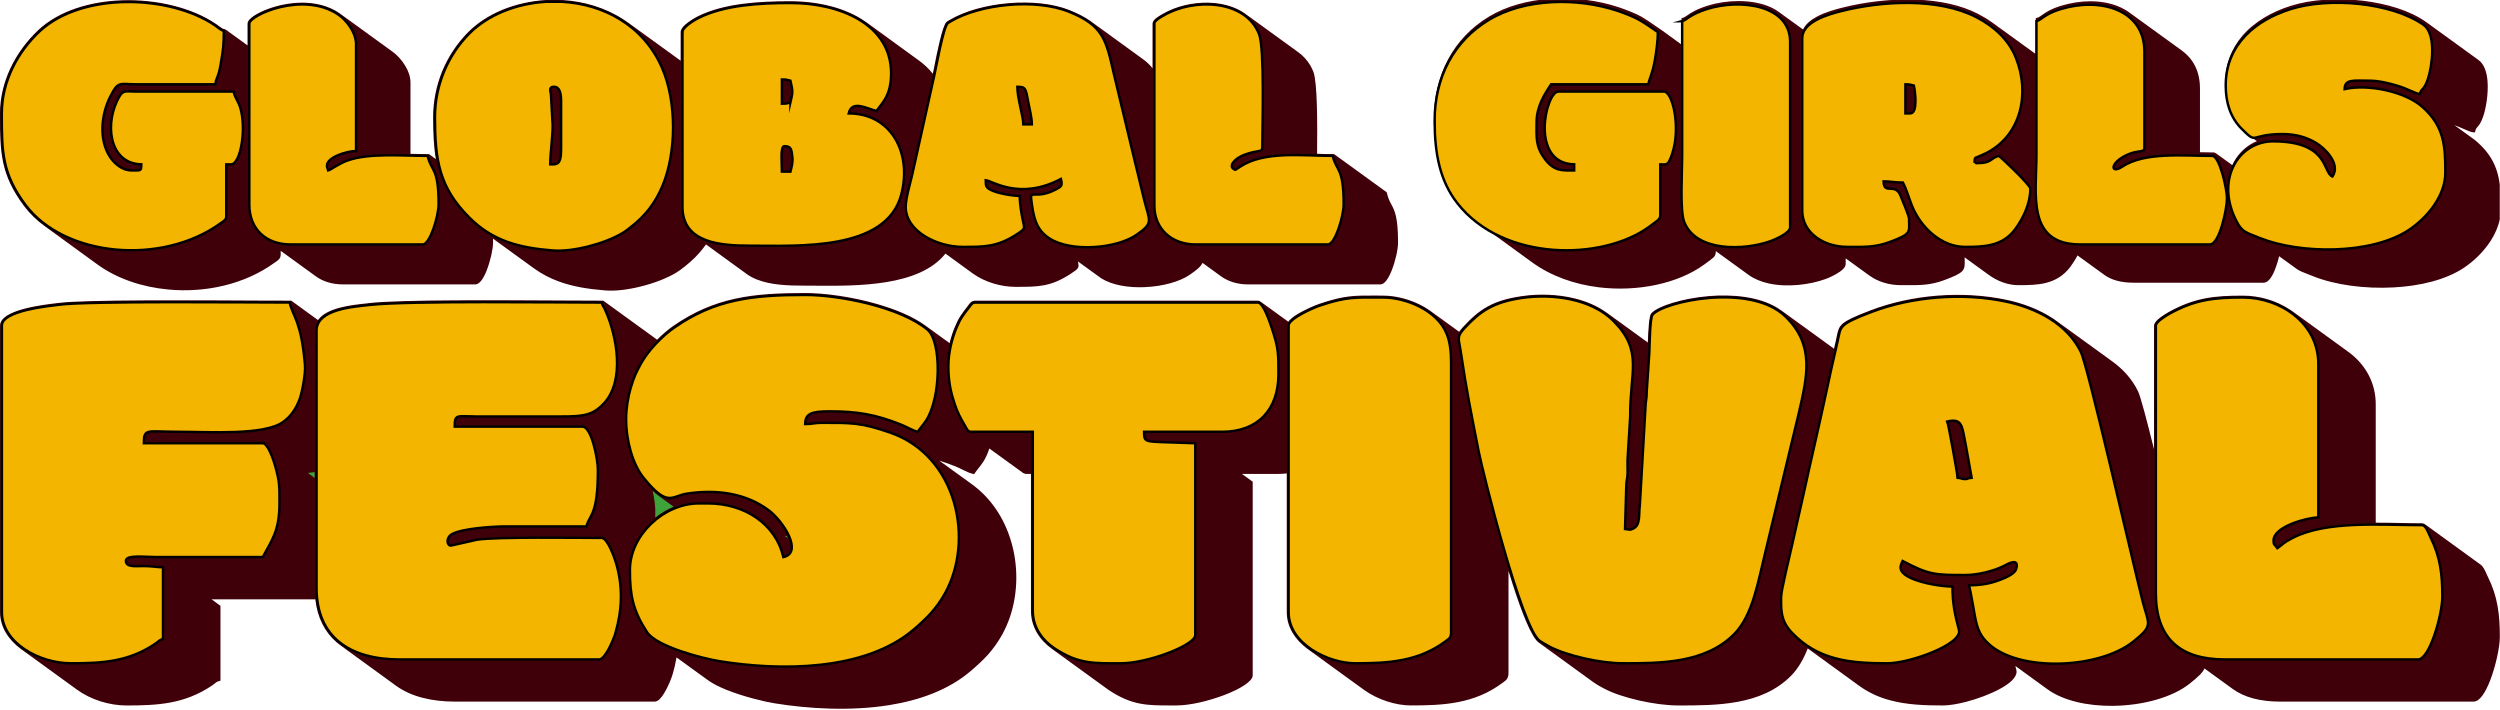
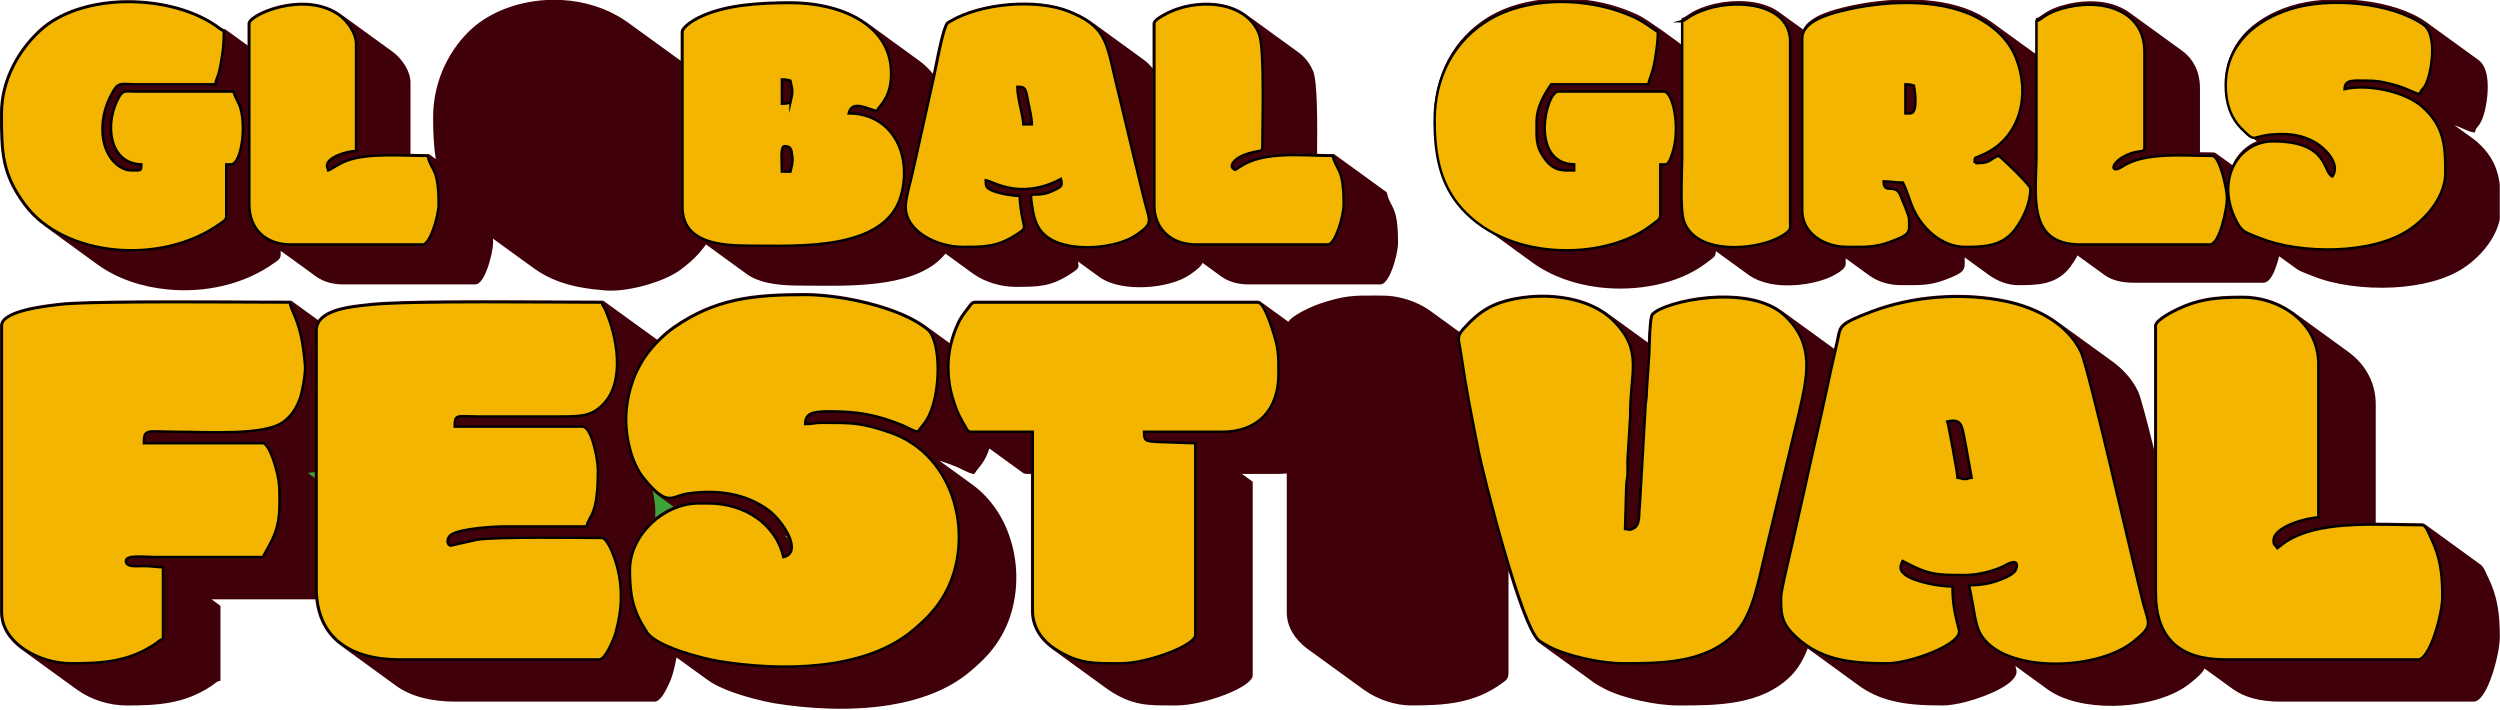
<svg xmlns="http://www.w3.org/2000/svg" width="1536" height="436" viewBox="0 0 1536 436" fill="none">
  <g clip-path="url(#clip0_7_47)">
    <path fill-rule="evenodd" clip-rule="evenodd" d="M1033.11 27.373V11.173L1033.9 10.953C1034.74 10.733 1035.53 10.163 1036.63 9.453C1038.83 7.913 1042.13 5.663 1049.44 3.423C1055.16 1.623 1061.72 0.653 1068.15 0.653C1075.37 0.653 1082.5 1.883 1088.31 4.613C1089.94 5.363 1091.48 6.283 1092.84 7.303L1107.81 18.133C1109.35 14.783 1112.61 12.193 1116.39 10.163C1121.45 7.473 1127.44 5.853 1131.4 4.833C1145.31 1.263 1161.95 -0.887 1178.01 -0.187C1191.48 0.383 1204.55 2.983 1215.34 8.533C1218.33 10.073 1221.19 11.793 1223.88 13.723L1250.77 33.223V11.173L1251.56 10.953C1252.57 10.693 1253.45 10.073 1254.6 9.233C1256.84 7.653 1259.93 5.493 1266.44 3.513C1272.38 1.713 1278.5 0.783 1284.31 0.783C1292.1 0.783 1299.41 2.413 1305.35 5.803C1306.32 6.333 1307.29 6.943 1308.17 7.603L1340.52 31.063C1345.1 34.413 1348.58 38.943 1350.34 44.793C1351.18 47.613 1351.66 50.733 1351.66 54.123V93.523C1354.43 93.613 1357.16 93.653 1359.94 93.653C1360.51 93.653 1361.08 93.873 1361.61 94.273L1371.51 101.443C1371.95 100.523 1372.39 99.593 1372.92 98.753C1375.69 94.043 1379.61 90.253 1384.32 87.793C1385.07 87.443 1385.82 87.043 1386.61 86.733L1382.38 83.653C1381.15 82.773 1379.56 81.273 1377.23 78.943C1373.66 75.373 1371.11 71.243 1369.44 66.623C1367.81 62.003 1367.06 56.943 1367.06 51.523C1367.06 39.503 1371.11 29.863 1377.49 22.253C1385.1 13.273 1395.98 7.203 1407.42 3.593C1419.79 -0.367 1435.99 -1.377 1451.53 0.423C1466.32 2.183 1480.54 6.453 1490.31 13.323C1490.35 13.323 1490.4 13.363 1490.44 13.413L1522.79 36.873C1526.31 39.423 1527.9 44.353 1528.34 49.863C1528.96 57.653 1527.33 66.673 1525.74 71.343C1524.29 75.613 1523.14 76.893 1522.22 77.903C1521.65 78.523 1521.21 79.043 1520.81 80.503L1520.59 81.383L1519.67 81.293C1518.09 81.163 1516.28 80.373 1513.9 79.313C1512.23 78.613 1510.29 77.733 1507.96 76.893L1519.76 85.433C1520.6 86.093 1521.43 86.713 1522.18 87.413C1529.13 93.573 1532.7 99.913 1534.55 106.693C1536.4 113.473 1536.53 120.643 1536.53 128.653C1536.53 135.383 1534.07 141.943 1530.37 147.803C1525.97 154.673 1519.81 160.573 1513.69 164.613C1502.6 171.963 1486.88 175.703 1470.73 176.583C1452.81 177.593 1434.33 175.003 1421.17 169.713C1419.98 169.233 1419.01 168.873 1418.13 168.523C1414.92 167.293 1412.76 166.453 1411 165.173L1400.3 157.423C1399.73 159.883 1398.98 162.353 1398.14 164.593C1396.25 169.783 1393.74 173.703 1390.79 173.703H1311.03C1302.93 173.703 1297.12 171.943 1292.94 168.903L1276.43 156.933C1275.11 159.443 1273.57 161.773 1272.03 163.933C1267.85 169.523 1262.7 172.343 1257.11 173.793C1251.65 175.153 1245.84 175.203 1240.21 175.203C1233.56 175.203 1227.27 172.783 1221.81 168.823L1207.06 158.123C1207.06 158.653 1207.06 159.093 1207.1 159.533C1207.28 166.093 1207.32 167.373 1194.38 172.163C1185.97 175.293 1179.41 175.243 1171.05 175.203H1167.92C1160.79 175.203 1153.79 173.133 1148.51 169.263L1133.98 158.743V162.173C1133.98 163.893 1132.44 165.523 1130.37 166.973C1127.42 169.043 1123.33 170.843 1121.43 171.503C1111.88 174.933 1098.14 176.693 1086.66 174.143C1082.13 173.133 1077.9 171.453 1074.42 168.953L1054.22 154.293C1054.13 157.203 1053.16 157.993 1051.4 159.263L1051.05 159.573C1049.51 160.763 1048.45 161.513 1047.04 162.563L1046.73 162.743C1031.15 174.053 1006.37 179.473 982.33 176.523C967.63 174.723 953.19 169.793 941.31 161.163L908.96 137.653C903.9 134.003 899.28 129.643 895.31 124.583C889.81 117.633 886.24 109.883 884.04 101.253C881.84 92.713 881 83.383 881 73.123C881 59.563 883.99 47.063 889.8 36.283C895.52 25.673 903.93 16.743 914.93 10.133C925.67 3.703 938.79 0.233 952.21 -0.737C966.78 -1.747 981.79 0.183 994.73 4.503C997.06 5.293 999.97 6.353 1002.65 7.493C1004.89 8.413 1007.05 9.433 1008.59 10.313C1011.45 11.983 1013.92 13.703 1016.43 15.463C1017.57 16.213 1018.72 17.003 1019.86 17.793L1020.34 18.103L1033.06 27.343L1033.11 27.373Z" fill="#3F0009" />
    <path fill-rule="evenodd" clip-rule="evenodd" d="M133.15 15.01C133.15 15.01 133.24 15.1 133.33 15.14L136.19 17.21C136.72 17.52 137.25 17.78 137.82 17.91L138.61 18.13L152.08 27.9V14.53C152.08 13.96 152.3 13.34 152.74 12.68C154.19 10.52 158.64 7.71 164.62 5.51C170.52 3.31 178 1.64 185.7 1.64C193.4 1.64 201.63 3.36 208.54 8.07C208.67 8.2 208.8 8.29 208.98 8.42L241.33 31.88C243.93 33.77 246.88 36.85 249.03 40.51C250.92 43.64 252.2 47.16 252.2 50.68V94.52H252.24C255.81 94.61 259.24 94.7 262.72 94.7H263.6L267.78 97.74C266.46 90.04 266.11 81.63 266.11 71.95C266.11 62.27 268.09 52.54 271.66 43.82C275.4 34.8 280.82 26.65 287.46 19.92C293.27 14.07 300.53 9.4 308.59 6.05C316.87 2.66 326.02 0.59 335.35 0.02H345.47C358.9 0.81 372.23 4.77 383.59 12.3C384.34 12.83 385.13 13.36 385.88 13.88L418.19 37.3V19.72C418.19 18.18 419.42 16.51 421.18 14.97C423.6 12.86 426.99 10.92 428.71 10.04C436.81 5.99 446.32 3.66 456.22 2.34C466.04 1.06 476.2 0.76 485.62 0.76C502.39 0.76 519.38 4.68 531.44 13.13C531.7 13.31 531.92 13.48 532.19 13.61L564.5 37.12C567.8 39.5 570.71 42.23 573.13 45.31C573.31 44.43 573.57 43.15 573.88 41.61C575.6 32.76 579.03 15.55 581.58 13.44C581.93 13.13 582.64 12.74 583.16 12.43L583.56 12.21C592.8 6.71 606.36 3.01 620.18 1.91C633.39 0.85 646.85 2.09 657.24 6.27C662.57 8.43 666.7 10.58 669.96 12.92C680.74 20.76 691.53 28.59 702.27 36.38C704.65 38.1 706.54 39.95 708.12 41.93V14.53C708.12 12.07 712.13 9.82 714.15 8.68L714.68 8.37C716.62 7.27 718.73 6.26 720.97 5.38C729.77 1.95 740.29 0.71 749.8 2.34C755.21 3.31 760.32 5.16 764.59 8.11C764.81 8.24 765.03 8.37 765.21 8.55C775.99 16.39 786.78 24.18 797.56 32.01C800.6 34.21 803.19 36.98 805.13 40.33C805.79 41.52 806.41 42.75 806.93 44.07C809.39 50.41 809.44 75.5 809.22 94.47C812.48 94.6 815.65 94.69 818.82 94.69H819.66L852.01 118.15L852.23 118.99C852.93 121.98 853.86 123.74 854.78 125.46C856.85 129.33 858.96 133.21 858.96 149.05C858.96 153.19 857.33 160.45 855.09 166.08C853.15 170.97 850.69 174.75 848.18 174.75H766.92C760.32 174.75 754.6 172.95 750.15 169.73L738.84 161.5C737.87 163.66 735.58 165.64 731.14 168.72C724.71 173.17 714.06 175.98 703.37 176.42C693.42 176.86 683.39 175.23 676.7 171.05C676.22 170.74 675.78 170.39 675.34 170.08L662.27 160.62C663.15 164.58 662.89 164.93 657.69 168.32C645.54 176.24 637.57 176.24 624.55 176.24H623.8C615.17 176.24 605.4 173.42 598.23 168.4C598.1 168.27 597.97 168.18 597.79 168.09L580.89 155.81C564.82 176.06 526.66 175.75 500.6 175.53C498.31 175.53 496.15 175.49 493.38 175.49C484.18 175.49 473.62 175.09 465.3 171.84C463.01 170.96 460.85 169.86 458.96 168.49L433.78 150.18C433.25 150.93 432.77 151.63 432.2 152.29C428.99 156.52 425.2 160.21 420.67 163.78L420.14 164.18C418.51 165.46 417.28 166.42 415.39 167.57C409.67 171 401.83 174 393.87 175.98C385.99 177.96 377.98 178.97 371.86 178.44C361.21 177.6 351.83 176.06 343.34 172.94C337.93 170.96 332.86 168.36 328.02 164.84L302.89 146.62C302.89 147.41 302.93 148.2 302.93 149.04C302.93 153.09 301.26 160.44 299.01 166.16C297.12 171 294.65 174.74 292.1 174.74H210.84C204.24 174.74 198.52 173.02 194.11 169.81L172.45 154.1V156.52C172.45 158.85 170.82 159.95 169.28 161.01C169.1 161.14 168.88 161.27 168.62 161.45C150.26 174.79 126.01 180.03 103.3 177.87C87.19 176.37 71.92 171.18 60.03 162.6L27.68 139.09C22.71 135.52 18.35 131.34 14.78 126.59C7.56 116.91 3.86 108.67 1.97 99.96C0.09 91.29 0 82.18 0 70.78V69.68C0 60.04 2.29 50.8 6.21 42.34C10.44 33.18 16.55 25 23.64 18.35C36.27 6.6 55.42 0.84 75.05 0.18C96.18 -0.52 117.88 4.67 132.62 14.66C132.8 14.75 132.97 14.88 133.15 15.01Z" fill="#3F0009" />
    <path fill-rule="evenodd" clip-rule="evenodd" d="M945.15 394.58C945.15 394.58 945.06 394.53 945.01 394.49C940.79 390.96 935.03 376.58 929.37 358.94C928.49 356.29 927.65 353.56 926.82 350.77V413.42C926.82 416.9 925.47 417.87 923.53 419.27L923.02 419.64C914.39 426.04 905.43 429.48 896.01 431.33C886.64 433.19 876.89 433.42 866.73 433.42C857.87 433.42 846.5 430.03 837.87 423.72L803.76 398.99C803.44 398.76 803.11 398.53 802.79 398.29C795.69 392.81 790.59 385.3 790.59 376.11V290.86C788.78 291.09 786.92 291.18 784.97 291.18H763.02L769.66 295.96V414.99C769.66 418.56 761.96 423.34 752.12 427.06C742.7 430.63 731.28 433.42 722.88 433.42H719.96C705.06 433.47 695.5 433.47 681.21 423.95C680.84 423.72 680.47 423.44 680.1 423.16L645.99 398.43C642.6 395.97 639.35 392.68 636.99 388.59C634.81 384.78 633.42 380.38 633.42 375.32V291.19H630.96C629.85 291.19 629.06 290.91 628.45 290.49L607.85 275.55C606.83 278.71 605.53 281.58 604 283.9C602.98 285.48 602 286.68 601.08 287.8C600.34 288.77 599.59 289.66 598.95 290.68L598.49 291.33L597.7 291.14C595.7 290.68 593.48 289.61 591.2 288.49C589.85 287.79 588.46 287.14 587.12 286.59C583.59 285.2 580.3 283.99 577.1 283.02L597.29 297.64C608.94 306.13 616.83 318.34 620.96 331.75C625.79 347.3 625.55 364.47 620.4 379.41C619.15 383.03 617.57 386.56 615.76 389.85C613.02 394.77 610.14 398.71 606.94 402.29C603.74 405.82 600.21 409.02 596.13 412.5C582.81 423.82 565.22 430.18 546.52 433.2C522.62 437.05 496.82 435.52 475.75 432.09C469.72 431.12 456.86 428.05 446.33 423.83C441.88 422.02 437.84 420.02 434.82 417.8L415.65 403.92C415.09 407.35 414.3 410.79 413.28 414.22C412.58 416.68 410.4 422.16 407.94 426.1C406.22 428.93 404.23 431.07 402.28 431.07H279.68C265.02 431.07 252.58 427.96 243.48 421.42L209.37 396.64C208.53 396.04 207.7 395.39 206.86 394.69C199.67 388.47 195.03 379.7 193.73 368.24H130.39C130.25 368.24 130.11 368.24 129.97 368.19L135.45 372.23V418.22L134.61 418.45C133.22 418.82 132.66 419.29 131.92 419.94C131.41 420.31 130.9 420.78 130.06 421.33C121.71 426.9 113.45 429.96 104.82 431.59C96.23 433.21 87.37 433.45 77.72 433.45C67.28 433.45 55.77 429.92 47.28 423.7L13.17 398.97C13.03 398.88 12.94 398.83 12.8 398.74C5.24 393.08 0.04 385.33 0.04 376.14V200.04C0.04 190.34 26.26 187.28 34.52 186.3L36.14 186.11C51.41 184.07 121.29 184.44 158.84 184.67C166.64 184.72 172.95 184.72 178.01 184.72H178.94L195.37 196.65C200.8 188.99 215.83 187.42 224.98 186.44L227.25 186.16C246.18 184.03 309.2 184.4 347.39 184.63C356.21 184.68 363.63 184.72 369.76 184.72H370.64L403.73 208.71C406.93 205.46 410.37 202.54 413.57 200.31C426.29 191.49 438.44 186.43 451.48 183.56C464.52 180.68 478.44 180.03 494.73 180.03C506.66 180.03 523.22 182.3 538.49 186.67C549.95 189.92 560.76 194.37 568.38 199.9L583.42 210.81C584.26 207.33 585.32 204.13 586.48 201.3C588.94 195.22 590.84 192.81 594.51 188.12L595.07 187.33C596.14 185.94 597.02 184.73 599.25 184.73H772.95C773.46 184.73 774.02 184.96 774.57 185.38L791.55 197.68C792.52 196.29 794.29 194.85 796.38 193.5C801.16 190.44 807.8 187.61 810.58 186.68C825.85 181.53 831.65 181.53 845.38 181.58L849.93 181.63C857.59 181.63 866.91 183.95 874.8 188.45C876.19 189.29 877.58 190.12 878.84 191.05L896.52 203.86C897.08 203.02 897.82 202.14 898.79 201.03C903.71 195.65 908.26 191.52 913.83 188.41C919.4 185.3 925.94 183.26 934.94 181.96C945.2 180.43 956.94 180.71 967.7 183.4C974.66 185.12 981.2 187.9 986.77 191.85C986.82 191.9 986.86 191.94 986.91 191.94C986.96 191.99 987 192.03 987.05 192.03L1012.43 210.45C1012.66 203.63 1013.13 194.21 1014.47 192.63C1014.56 192.49 1014.7 192.35 1014.79 192.26C1018.78 188.08 1033.49 183.3 1049.97 181.91C1064.31 180.75 1080.09 182.14 1091.41 188.78C1091.46 188.83 1091.5 188.83 1091.55 188.87C1091.87 189.06 1092.2 189.24 1092.52 189.47C1092.61 189.52 1092.71 189.61 1092.8 189.66C1093.08 189.85 1093.31 189.98 1093.54 190.17C1093.73 190.26 1093.86 190.36 1094 190.49C1094.09 190.54 1094.19 190.58 1094.28 190.63L1126.81 214.25C1127.18 212.63 1127.55 211 1127.92 209.38C1128.15 208.45 1128.34 207.52 1128.48 206.69C1129.97 199.54 1130.24 197.92 1149.27 190.68C1161.94 185.81 1176.09 182.74 1190.48 181.63C1204.77 180.52 1219.25 181.35 1232.71 184.18C1242.87 186.31 1253.13 190.17 1261.81 195.97C1262.46 196.39 1263.06 196.81 1263.62 197.27L1297.73 222C1304.41 226.83 1310.03 232.95 1313.65 240.52C1315.14 243.58 1318.85 257.6 1323.44 276.07V200.06C1323.44 198.81 1324.55 197.37 1326.04 196.07C1328.13 194.26 1331.1 192.45 1332.44 191.71C1340.33 187.35 1347.24 184.84 1354.44 183.4C1361.59 181.96 1369.01 181.64 1378.01 181.64C1388.13 181.64 1398.24 184.56 1406.55 189.99H1406.6C1406.88 190.18 1407.16 190.36 1407.44 190.55C1407.49 190.6 1407.53 190.6 1407.58 190.64C1407.81 190.83 1408.04 190.96 1408.28 191.15C1408.37 191.2 1408.47 191.24 1408.51 191.29C1408.51 191.29 1408.54 191.307 1408.6 191.34L1442.71 216.12C1443.87 216.96 1444.98 217.84 1446.1 218.81C1454.27 226.05 1459.65 236.12 1459.65 248.37V321.13C1464.71 321.13 1469.72 321.22 1474.55 321.32C1479.1 321.41 1483.55 321.51 1488.05 321.51C1488.79 321.51 1489.44 321.74 1490.05 322.21L1524.11 346.94C1525.73 348.1 1526.85 350.61 1527.73 352.65C1528.01 353.25 1528.24 353.81 1528.47 354.23C1531.58 360.45 1533.44 366.3 1534.5 372.37C1535.61 378.4 1535.89 384.57 1535.89 391.4C1535.89 397.57 1533.38 409.22 1529.9 418.18C1527.07 425.47 1523.5 431.08 1519.78 431.08H1401.12C1388.82 431.08 1379.03 428.53 1371.84 423.33L1354.44 410.71C1353.33 413.22 1350.63 415.81 1345.39 419.99C1334.44 428.71 1315.97 433.49 1298.06 433.68C1282.75 433.82 1267.76 430.57 1258.06 423.56L1238.24 409.17C1238.43 409.96 1238.61 410.75 1238.84 411.54C1238.93 411.96 1238.98 412.33 1238.98 412.7C1238.98 416.32 1234.71 420.08 1228.54 423.37C1222.69 426.53 1215.04 429.36 1207.94 431.21C1202.56 432.6 1197.45 433.44 1193.65 433.44C1182.14 433.44 1171.38 432.98 1161.4 430.28C1154.67 428.52 1148.31 425.69 1142.37 421.42L1110.67 398.4C1108.12 404.9 1104.87 410.7 1100.37 415.25C1082.27 433.44 1054.8 433.44 1031.04 433.44H1030.99C1024.17 433.44 1015.4 432.28 1007.04 430.38C998.87 428.52 991.03 425.97 985.65 423.09C984.58 422.58 983.42 421.93 982.31 421.28C981.43 420.72 980.45 420.17 979.57 419.56C979.52 419.51 979.48 419.51 979.43 419.47L945.32 394.74C945.32 394.74 945.23 394.65 945.18 394.6L945.15 394.58Z" fill="#3F0009" />
    <path fill-rule="evenodd" clip-rule="evenodd" d="M193.33 290.07C191.94 290.26 190.55 290.44 189.15 290.58L193.33 293.64V290.07Z" fill="#3EA33A" />
    <path fill-rule="evenodd" clip-rule="evenodd" d="M402.57 318.01C406 315.27 409.81 313 413.85 311.33L404.52 304.55C403.45 303.76 402.25 302.79 400.99 301.53C402.01 306.17 402.61 310.81 402.61 313.6C402.61 315.13 402.61 316.62 402.56 318.01H402.57Z" fill="#3EA33A" />
-     <path fill-rule="evenodd" clip-rule="evenodd" d="M387.72 281.77C387.72 281.68 387.67 281.63 387.67 281.54L387.44 281.59L387.72 281.78V281.77Z" fill="#3EA33A" />
    <path fill-rule="evenodd" clip-rule="evenodd" d="M482.02 329.15L484.06 330.68C483.92 330.26 483.74 329.84 483.55 329.47C483.04 329.38 482.53 329.24 482.02 329.15Z" fill="#3EA33A" />
    <path fill-rule="evenodd" clip-rule="evenodd" d="M1196.43 258.98C1205.85 256.75 1205.43 261.95 1207.8 273.6L1211.37 293.55C1208.26 293.83 1209.47 294.34 1207.47 294.34C1204.5 294.34 1205.98 293.83 1202.74 293.55C1202.69 291.04 1197.03 260.28 1196.43 258.98ZM1094.29 366.64C1094.29 374.9 1093.97 381.26 1100.74 388.5C1116.84 405.62 1136.57 407.53 1159.54 407.53C1173.46 407.53 1205.85 395.79 1203.58 387.07C1201.21 377.93 1199.59 371.2 1199.59 360.39C1191.89 360.39 1176.06 357.65 1170.17 352.87C1166.88 350.13 1167.29 348.14 1168.96 344.66C1185.02 353.2 1189.05 353.29 1207.48 353.29C1215.14 353.29 1225.16 350.83 1231.56 347.54C1231.65 347.49 1241.4 341.46 1238.66 349.81C1237.64 352.87 1231.19 355.38 1228.59 356.35C1223.07 358.48 1217.31 359.6 1209.8 359.6C1211.29 365.82 1212.35 373.43 1213.56 379.46C1215 386.84 1216.85 390.83 1221.4 395.19C1239.92 413.06 1289.43 411.06 1310.55 394.31C1323.5 384.01 1320.06 383.87 1316.4 369.34C1310.09 344.42 1283.03 225.76 1278.49 216.29C1270.09 198.84 1251.06 189.24 1232.46 185.29C1205.73 179.67 1174.78 182.13 1149.63 191.74C1128.98 199.63 1131.16 200.56 1129.03 209.65C1126.57 220.18 1124.16 231 1122.02 241.11C1117.52 262.18 1112.74 282.23 1108.14 303.43C1105.77 314.24 1103.45 323.94 1101.04 334.89C1099.74 340.83 1094.31 362.87 1094.31 366.63L1094.29 366.64Z" fill="#F4B500" stroke="black" stroke-width="1.51" stroke-miterlimit="10" />
    <path fill-rule="evenodd" clip-rule="evenodd" d="M384.66 257.4C384.66 270.39 388.51 285.06 395.52 293.69C410.37 312.02 412.5 304.78 421.92 303.3C440.9 300.38 458.72 303.3 472.36 313.56C481.04 320.06 493.71 339.41 481.32 342.29C476.54 321.92 457.56 309.3 434.96 309.3H429.44C407.86 309.3 387.03 328.7 387.03 350.18C387.03 365.73 388.84 375.1 397.52 388.37C403.37 397.33 431.86 404.57 441.79 406.19C479.1 412.27 531.17 412.45 561.24 386.89C569.31 379.98 575.21 374.22 580.59 364.57C598.78 331.9 588.11 280.02 546.85 265.77C528.98 259.6 523.18 259.78 504.9 259.78C500.12 259.78 499.15 260.57 494.69 260.57C494.69 254.07 498.77 252.73 509.59 252.73C526.76 252.73 537.9 254.63 553.4 260.8C556.97 262.19 560.69 264.56 563.84 265.3C565.37 262.98 567.04 261.36 568.9 258.57C578.37 244.14 578.41 209.7 569.92 202.6C553.4 188.82 516.37 181.21 494.7 181.21C462.26 181.21 439.34 183.81 414.19 201.3C406.86 206.4 398.23 215.31 393.82 223.34C390.62 229.28 389.64 231.23 387.51 238.28C385.93 243.57 384.68 250.9 384.68 257.4H384.66Z" fill="#F4B500" stroke="black" stroke-width="1.51" stroke-miterlimit="10" />
    <path fill-rule="evenodd" clip-rule="evenodd" d="M194.49 203.2V361.17C194.49 391.57 215 405.16 245.54 405.16H368.14C371.81 405.16 376.91 393.14 378.07 389.15C382.34 374.44 382.8 360.05 378.35 345.44C377.38 342.1 373.15 330.5 369.72 330.5C355.47 330.5 304.98 329.71 293.01 331.61L277 335.23C274.63 335.23 273.89 330.73 277.23 328.45C282.66 324.78 302.66 323.44 309.99 323.44C326.74 323.49 343.54 323.44 360.29 323.44C362.33 315.78 367.34 316.8 367.34 288.87C367.34 281.77 363.35 262.14 357.92 262.14H279.35C279.35 254.2 280.7 255.83 292.67 255.88H344.55C358.33 255.88 364.13 255.28 371.09 247.81C383.85 234.07 379.35 207.07 371.74 190.17C370.53 187.52 370.39 188.45 369.7 185.9C342.27 185.9 250.81 184.69 227.33 187.34C217.17 188.5 194.47 189.89 194.47 203.21L194.49 203.2Z" fill="#F4B500" stroke="black" stroke-width="1.51" stroke-miterlimit="10" />
    <path fill-rule="evenodd" clip-rule="evenodd" d="M996.84 407.53C1020.37 407.53 1047.65 407.53 1065.43 389.66C1076.98 378.01 1080.14 357.27 1084.69 338.98L1104.97 254.75C1110.35 231.36 1115.27 212.1 1096.85 194.33C1075.46 173.68 1022.14 185.14 1015.31 193.36C1013.73 195.22 1013.5 212.2 1013.36 216.56L1011.78 240.13C1011.83 245.19 1010.99 246.53 1010.94 251.08L1007.51 310.53C1006.72 315.82 1008.21 322.87 1003.06 324.96C1000.79 325.89 1001.3 325.24 998.42 325.01L999.16 299.02C999.21 294.8 999.9 294.43 1000 290.43C1000.09 287.65 999.81 284.58 1000 281.75L1001.58 255.86C1001.3 228.39 1009.84 215.77 991.19 197.06C977.59 183.51 953.88 180.31 935.09 183.05C917.36 185.65 909.33 191.22 899.59 201.8C894.76 207.09 896.3 208.02 897.5 216.09C901.12 240.78 903.9 253.77 908.5 277.39C910.87 289.41 934.95 386.35 946.09 393.82C947.99 395.07 950.27 396.37 952.03 397.3C962.84 402.96 983.54 407.51 996.86 407.51L996.84 407.53Z" fill="#F4B500" stroke="black" stroke-width="1.51" stroke-miterlimit="10" />
    <path fill-rule="evenodd" clip-rule="evenodd" d="M1.16 200.04V376.1C1.16 394.99 24.13 407.52 43.57 407.52C63.01 407.52 78.84 406.59 95.31 395.59C97.54 394.1 97.72 393.22 100.14 392.57V348.58C96.29 348.49 92.85 347.74 87.56 347.79C83.48 347.84 77.35 348.58 77.35 344.63C77.35 340.68 88.63 342.26 96.24 342.26H161.44C166.96 331.91 171.7 326.3 171.7 309.27C171.7 298.88 171.89 295.86 168.82 285.42C167.85 282.13 164.55 272.33 161.44 272.33H88.36C88.36 262.91 90.45 265.28 108.82 265.28C128.45 265.28 162.74 267.69 174.16 259.11C178.8 255.63 181.77 251.36 184.04 245.42C185.52 241.57 187.8 229.73 187.38 224.49C185.2 197.44 179.91 194.33 177.96 185.88C154.8 185.88 54.75 184.81 36.28 187.23C31.22 187.93 1.15 190.62 1.15 200.04H1.16Z" fill="#F4B500" stroke="black" stroke-width="1.51" stroke-miterlimit="10" />
    <path fill-rule="evenodd" clip-rule="evenodd" d="M582.67 225.2C582.67 234.43 584.25 241.35 586.52 248.12C588.42 253.92 590.23 256.98 593.11 261.95C594.08 263.57 594.5 265.29 596.82 265.29H634.55V375.32C634.55 386.04 641.09 393.84 647.73 398.24C662.63 408.22 672.37 407.52 688.8 407.52C705.23 407.52 734.37 396.34 734.37 390.21V272.34L712.33 271.6C703.51 271.14 702.91 270.95 702.91 265.29H750.85C772.8 265.29 785.47 251.69 785.47 229.93C785.47 217.31 785.56 214.11 781.43 201.72C780.46 198.8 776.28 185.9 772.89 185.9H599.19C597.29 185.9 596.64 187.2 595.57 188.59C591.81 193.37 589.95 195.69 587.5 201.72C584.9 208.12 582.67 216.43 582.67 225.2Z" fill="#F4B500" stroke="black" stroke-width="1.51" stroke-miterlimit="10" />
    <path fill-rule="evenodd" clip-rule="evenodd" d="M1324.56 200.04V364.32C1324.56 392.02 1339.18 405.16 1366.97 405.16H1485.63C1492.82 405.16 1500.57 377.36 1500.57 366.64C1500.57 353.04 1499.36 342.18 1493.24 329.98C1492.08 327.61 1490.55 322.65 1488 322.65C1462.8 322.65 1429.62 319.73 1408.6 330.49C1402.61 333.55 1402.57 334.53 1399.23 336.8C1397.65 334.43 1396.86 335.18 1396.86 332.07C1396.86 323.44 1417.79 317.92 1424.38 317.92V223.62C1424.38 198.51 1401.04 182.78 1377.97 182.78C1360.1 182.78 1348.55 184.13 1332.96 192.71C1330.87 193.87 1324.56 197.72 1324.56 200.04Z" fill="#F4B500" stroke="black" stroke-width="1.51" stroke-miterlimit="10" />
-     <path fill-rule="evenodd" clip-rule="evenodd" d="M791.73 200.04V376.1C791.73 395.92 816.46 407.52 832.61 407.52C852.84 407.52 871.31 406.55 888.2 393.97C890.15 392.53 891.54 391.88 891.54 388.68V222.83C891.54 216.1 890.89 210.11 888.85 205.1C883 190.48 863.61 182.78 849.87 182.78C832.79 182.78 827.55 182.13 810.89 187.75C806.44 189.23 791.72 195.82 791.72 200.05L791.73 200.04Z" fill="#F4B500" stroke="black" stroke-width="1.51" stroke-miterlimit="10" />
    <path fill-rule="evenodd" clip-rule="evenodd" d="M1173.67 69.68H1170.68V51.81C1173.63 51.81 1173.72 52.03 1175.87 52.56C1176.62 55.69 1178.51 69.68 1173.67 69.68ZM1107.29 23.46V129.32C1107.29 143.32 1120.8 151.68 1134.89 151.68C1144.71 151.68 1151.7 152.16 1160.99 148.69C1174.77 143.63 1172.92 142.79 1172.92 134.52C1172.92 132.45 1168.65 122.77 1167.73 120.35C1164.56 111.85 1157.43 120.13 1157.25 111.41C1161.61 111.41 1164.03 112.16 1169.18 112.16C1171.2 116.03 1172.83 121.62 1174.59 126.11C1179.96 139.76 1192.77 151.68 1207.21 151.68C1218.3 151.68 1230.14 151.59 1238.11 140.85C1243.13 134.03 1247.44 125 1247.44 115.89C1247.44 113.65 1229.66 96.83 1228.07 95.77C1222.83 97.13 1223.76 100.22 1215.39 100.22C1212.53 100.22 1215.13 100.48 1213.15 99.47C1213.41 96.34 1213.24 97.27 1215.75 96.12C1217.55 95.28 1218.39 95.02 1219.89 94.27C1241.94 83.4 1247.36 57.25 1238.51 35.37C1234.02 24.1 1224.78 15.96 1214.17 10.5C1190.8 -1.47 1156.33 0.46 1131.02 6.89C1123.18 8.87 1107.29 13.36 1107.29 23.44V23.46Z" fill="#F4B500" stroke="black" stroke-width="1.51" stroke-miterlimit="10" />
-     <path fill-rule="evenodd" clip-rule="evenodd" d="M340.25 53.3C344.12 53.3 344.74 57.79 344.74 62.24V92.04C344.74 101.77 341.7 100.98 338.05 100.98C338.05 94.29 339.55 84.47 339.55 77.12L338.49 57.88C338.27 56.25 337.04 53.3 340.25 53.3ZM335.45 1.1H345.4C370.49 2.55 395.32 15.23 406.85 41.9C415.74 62.54 415.7 93.4 407.07 114.09C402.58 124.79 396.55 132.49 387.66 139.44C385.77 140.89 384.53 141.95 382.47 143.18C371.29 149.91 351.66 154.89 339.6 153.88C318.47 152.21 302.54 147.89 288.28 133.59C269.79 115.1 267.24 98.24 267.24 71.92C267.24 51.98 275.43 33.63 288.28 20.64C299.81 9.06 317.24 2.15 335.47 1.1H335.45Z" fill="#F4B500" stroke="black" stroke-width="1.51" stroke-miterlimit="10" />
    <path fill-rule="evenodd" clip-rule="evenodd" d="M881.44 74.17C881.44 94.51 884.7 111.23 895.48 124.97C923.69 160.84 984.35 160.27 1013.09 139.45C1014.67 138.26 1015.78 137.47 1017.36 136.28C1019.12 134.92 1020.09 134.43 1020.09 131.57V100.98C1024.27 100.98 1024.84 102.08 1027.48 94.2C1032.72 78.31 1027.7 56.26 1022.33 56.26H957.45C949.75 56.26 939.58 100.37 967.18 100.98V104.72C960.05 104.72 954.86 105.47 949.04 97.5C943.27 89.62 944.07 84.34 944.07 74.92C944.07 65.5 949.09 57.62 953.01 51.81H1012.65C1013.57 47.76 1015.2 45.6 1016.7 37.2C1017.58 32.18 1018.59 24.96 1018.59 19.73C1014.76 17.18 1011.5 14.71 1007.37 12.34C1004.07 10.4 997.86 7.98 993.72 6.62C969.11 -1.57 936.94 -1.13 914.84 12.17C893.05 25.2 881.43 47.65 881.43 74.19L881.44 74.17Z" fill="#F4B500" stroke="black" stroke-width="1.51" stroke-miterlimit="10" />
    <path fill-rule="evenodd" clip-rule="evenodd" d="M1.1 69.68V70.78C1.1 93.45 1.41 106.87 15.67 125.93C39.57 157.8 99.39 163.39 135.62 137.11C137.12 136.05 139.01 135.13 139.01 133.06V100.97H142C147.68 100.97 151.42 80.02 147.81 66.81C146.71 62.67 144.33 59.99 143.5 56.25H83.11C77.21 56.21 75.72 55.33 73.38 59.24C64 75.13 66.65 100.53 86.85 100.97C86.72 105.15 86.94 104.71 80.86 104.71C74.78 104.71 70.08 100.18 67.57 96.39C60.7 85.91 62.07 70.64 67.7 59.46C72.67 49.51 73.29 51.8 83.85 51.8H132.31C132.53 49.07 133.72 47.4 134.38 44.93C135.17 42.2 135.57 39.74 136.01 36.87C137.11 30.53 137.51 26.66 137.51 19C135.49 18.43 133.94 16.84 132.01 15.52C103.92 -3.43 50.22 -4.84 24.39 19.19C10.96 31.69 1.1 49.87 1.1 69.68Z" fill="#F4B500" stroke="black" stroke-width="1.51" stroke-miterlimit="10" />
    <path fill-rule="evenodd" clip-rule="evenodd" d="M485.64 105.47H480.4C480.4 100.32 479.3 89.8 481.9 89.8C486.35 89.8 486.21 92.09 486.79 96.18C487.27 99.75 486.35 102.43 485.65 105.47H485.64ZM485.64 62.99C483.44 63.47 483.35 63.74 480.4 63.74V48.82C483.35 48.82 483.44 49.04 485.64 49.57C487.18 56.22 487.14 56.52 485.64 63V62.99ZM419.31 19.72V127.08C419.31 149.4 442.86 150.94 461.04 150.94C490.36 150.94 544.32 154.29 553.65 119.82C560.56 94.07 547.58 69.68 521.43 69.68C523.41 61.1 532.74 66.86 538.55 68.18C541.9 63.21 547.49 59.02 547.49 45.07C547.49 15.05 516.33 1.85 485.65 1.85C466.85 1.85 445.2 3.04 429.22 11.01C426.49 12.37 419.32 16.64 419.32 19.73L419.31 19.72Z" fill="#F4B500" stroke="black" stroke-width="1.51" stroke-miterlimit="10" />
    <path fill-rule="evenodd" clip-rule="evenodd" d="M625.04 53.3C630.5 53.3 630.15 54.53 631.91 63.51C632.57 66.77 633.98 72.4 633.98 76.41H628.74C628.65 71.22 625.04 60.34 625.04 53.3ZM556.46 127.07C556.46 142.26 575.83 151.68 591.45 151.68C604.74 151.68 612.62 151.81 624.73 143.93C630.41 140.23 629.48 140.67 628.21 134.33C627.42 130.46 626.49 124.38 626.49 120.38C621.82 120.38 611.74 118.62 608.13 116.37C605.8 114.96 605.62 114.13 605.62 110.69C609.54 111 626.4 123.37 651.84 109.94C652.81 114.08 652.32 114.52 648.67 116.41C636.48 122.79 632.78 116.23 633.62 122.75C634.9 132.7 636.13 141.06 644.98 146.61C658.45 155.11 686.09 152.68 698.2 144.32C708.98 136.88 706.3 136.09 703 122.88C700.8 114.03 698.77 105.41 696.75 97.09L684.21 44.8C679.59 24.38 677.7 15.62 656.88 7.25C635.93 -1.2 601.9 2.54 584.12 13.1C583.72 13.36 582.67 13.94 582.32 14.24C579.55 16.53 575.06 41.93 574.04 46.28L560.61 106.63C559.38 112.22 556.47 121.6 556.47 127.05L556.46 127.07Z" fill="#F4B500" stroke="black" stroke-width="1.51" stroke-miterlimit="10" />
    <path fill-rule="evenodd" clip-rule="evenodd" d="M1367.48 52.56C1367.48 63.17 1370.43 72.32 1377.34 79.19C1387.46 89.27 1381.57 82.36 1402.52 82.36C1410.97 82.36 1417.57 84.56 1423.08 87.86C1427.66 90.59 1438.49 100.36 1433.07 108.46C1427 106.26 1431.27 86.85 1396.54 86.85C1375.59 86.85 1360.67 110.09 1374.18 136.06C1377.61 142.71 1379.95 142.79 1388.53 146.27C1413.27 156.17 1456.98 156.53 1480.04 141.25C1491.13 133.9 1502.4 120.43 1502.4 106.21C1502.4 90.28 1501.96 77.82 1488.4 65.76C1477.48 56.03 1454.55 51.5 1440.51 54.76C1440.64 48.51 1445.84 49.57 1455.43 49.57C1461.81 49.57 1467.23 51.07 1471.98 52.39C1479.46 54.5 1483.82 57.54 1486.73 57.76C1487.79 53.89 1489.28 55.78 1491.7 48.56C1494.3 40.81 1497.07 20.87 1489.01 15.24C1469.25 1.46 1430.86 -1.93 1407.05 5.69C1386.41 12.25 1367.48 26.91 1367.48 52.57V52.56Z" fill="#F4B500" stroke="black" stroke-width="1.51" stroke-miterlimit="10" />
    <path fill-rule="evenodd" clip-rule="evenodd" d="M1251.19 13.03V95.03C1251.19 119.15 1244.94 150.18 1278 150.18H1357.76C1363.57 150.18 1368.24 128.74 1368.24 121.88C1368.24 115.67 1363.62 95.78 1359.26 95.78C1341.57 95.78 1317.62 93.27 1303.93 102.38C1296.49 107.31 1296.09 99.96 1307.1 95.03C1314.19 91.82 1317.53 94.24 1317.53 90.54V31.65C1317.53 5.99 1290.64 -1.85 1266.07 5.59C1256.03 8.63 1254.36 12.19 1251.19 13.03Z" fill="#F4B500" stroke="black" stroke-width="1.51" stroke-miterlimit="10" />
    <path fill-rule="evenodd" clip-rule="evenodd" d="M709.25 14.53V126.33C709.25 140.46 719.59 150.19 734.6 150.19H815.86C820.31 150.19 825.54 132.85 825.54 125.58C825.54 102.47 821.05 105.38 818.85 95.78C800.67 95.78 776.81 92.57 762.02 102.38C758.5 104.71 759.2 104.54 758.23 104.01C754.58 102.12 758.54 97.32 764.48 95.12C773.28 91.86 775.57 93.8 775.57 90.54C775.57 78.08 777.02 29.88 773.59 20.99C765.23 -0.45 733.36 -1.19 715.22 9.33C713.72 10.17 709.23 12.5 709.23 14.52L709.25 14.53Z" fill="#F4B500" stroke="black" stroke-width="1.51" stroke-miterlimit="10" />
    <path fill-rule="evenodd" clip-rule="evenodd" d="M153.18 14.53V125.58C153.18 140.77 163.35 150.19 178.53 150.19H259.74C264.27 150.19 269.47 132.58 269.47 125.58C269.47 102.47 265.07 105.82 262.74 95.78C247.25 95.78 226.56 93.89 213.44 98.64C207.85 100.66 203.45 104.23 201.64 104.71C201.16 102.73 200.89 103.3 200.89 101.72C200.89 96.7 212.86 92.78 218.76 92.78V27.2C218.76 19.76 212.64 12.19 207.89 8.98C186.5 -5.63 153.18 9.24 153.18 14.53Z" fill="#F4B500" stroke="black" stroke-width="1.51" stroke-miterlimit="10" />
    <path fill-rule="evenodd" clip-rule="evenodd" d="M1033.52 13.03V95.78C1033.52 105.68 1032.07 129.28 1034.75 136.28C1041.92 154.86 1071.46 154.02 1088.01 148.08C1091.05 146.98 1099.85 143.02 1099.85 139.76V25.71C1099.85 3 1069.39 -0.83 1049.05 5.46C1038.05 8.89 1036.37 12.28 1033.51 13.03H1033.52Z" fill="#F4B500" stroke="black" stroke-width="1.51" stroke-miterlimit="10" />
  </g>
  <defs>
    <clipPath id="clip0_7_47">
      <rect width="1535.85" height="435.45" fill="white" />
    </clipPath>
  </defs>
</svg>